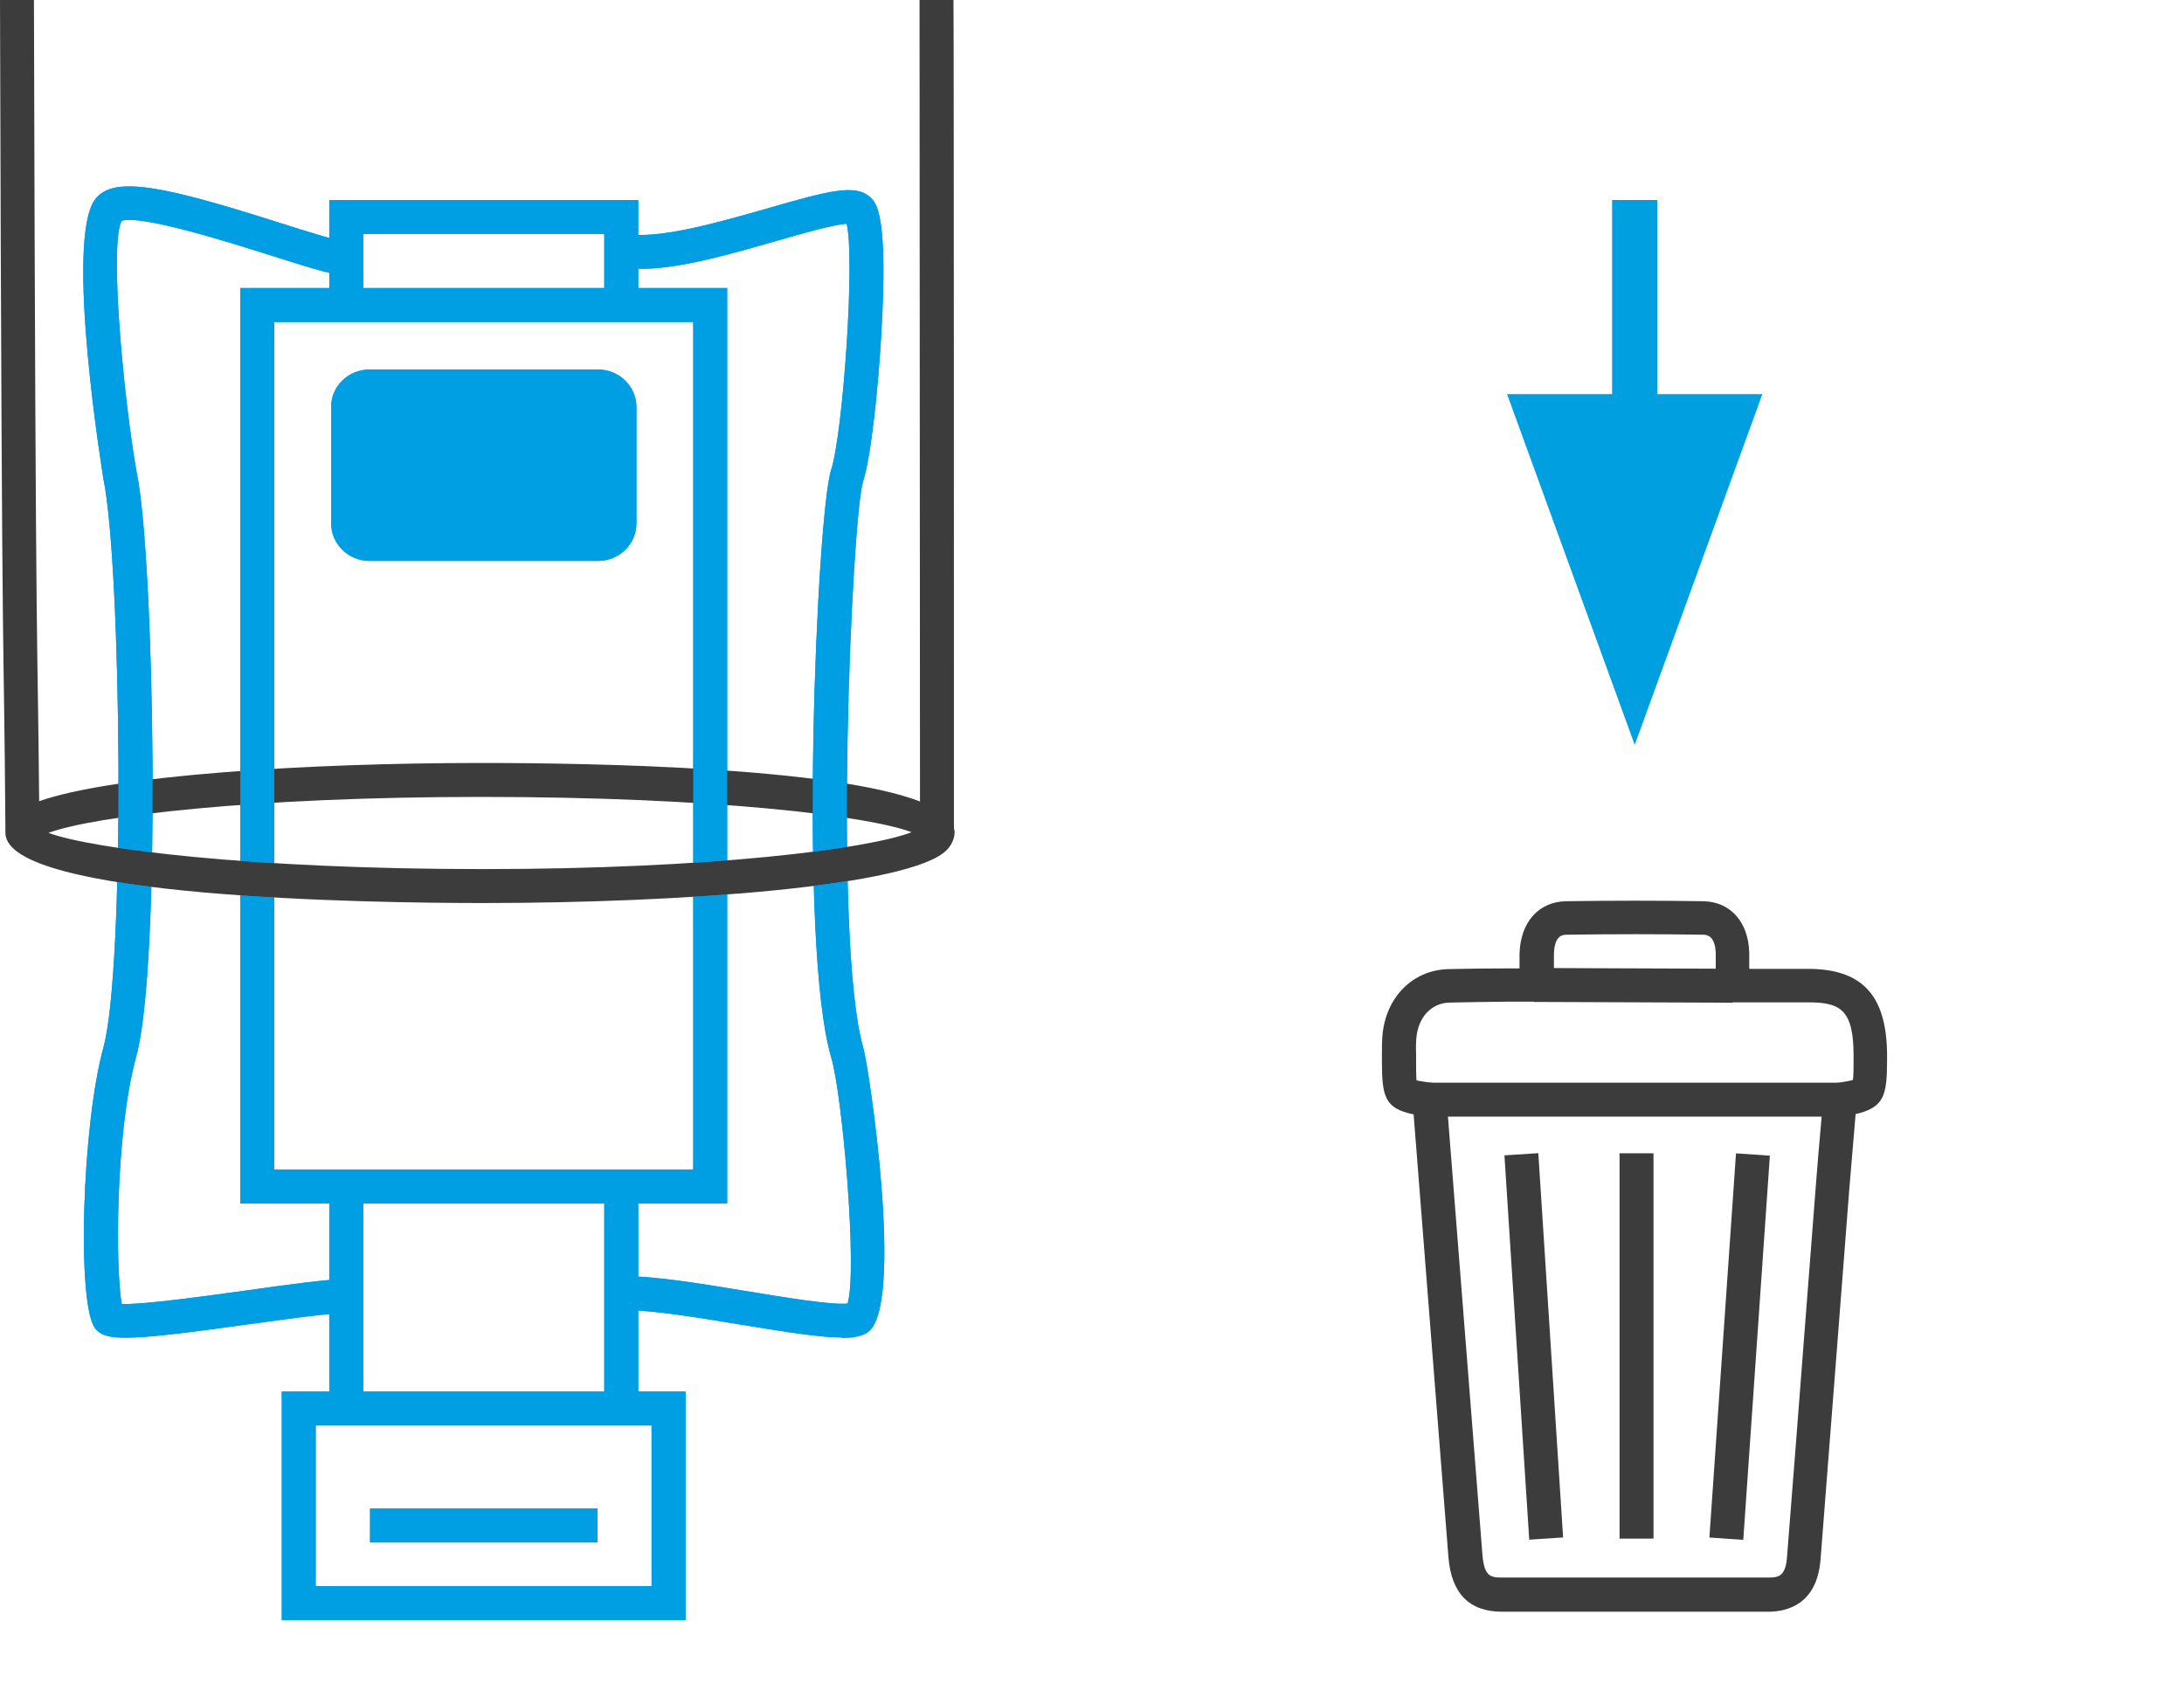
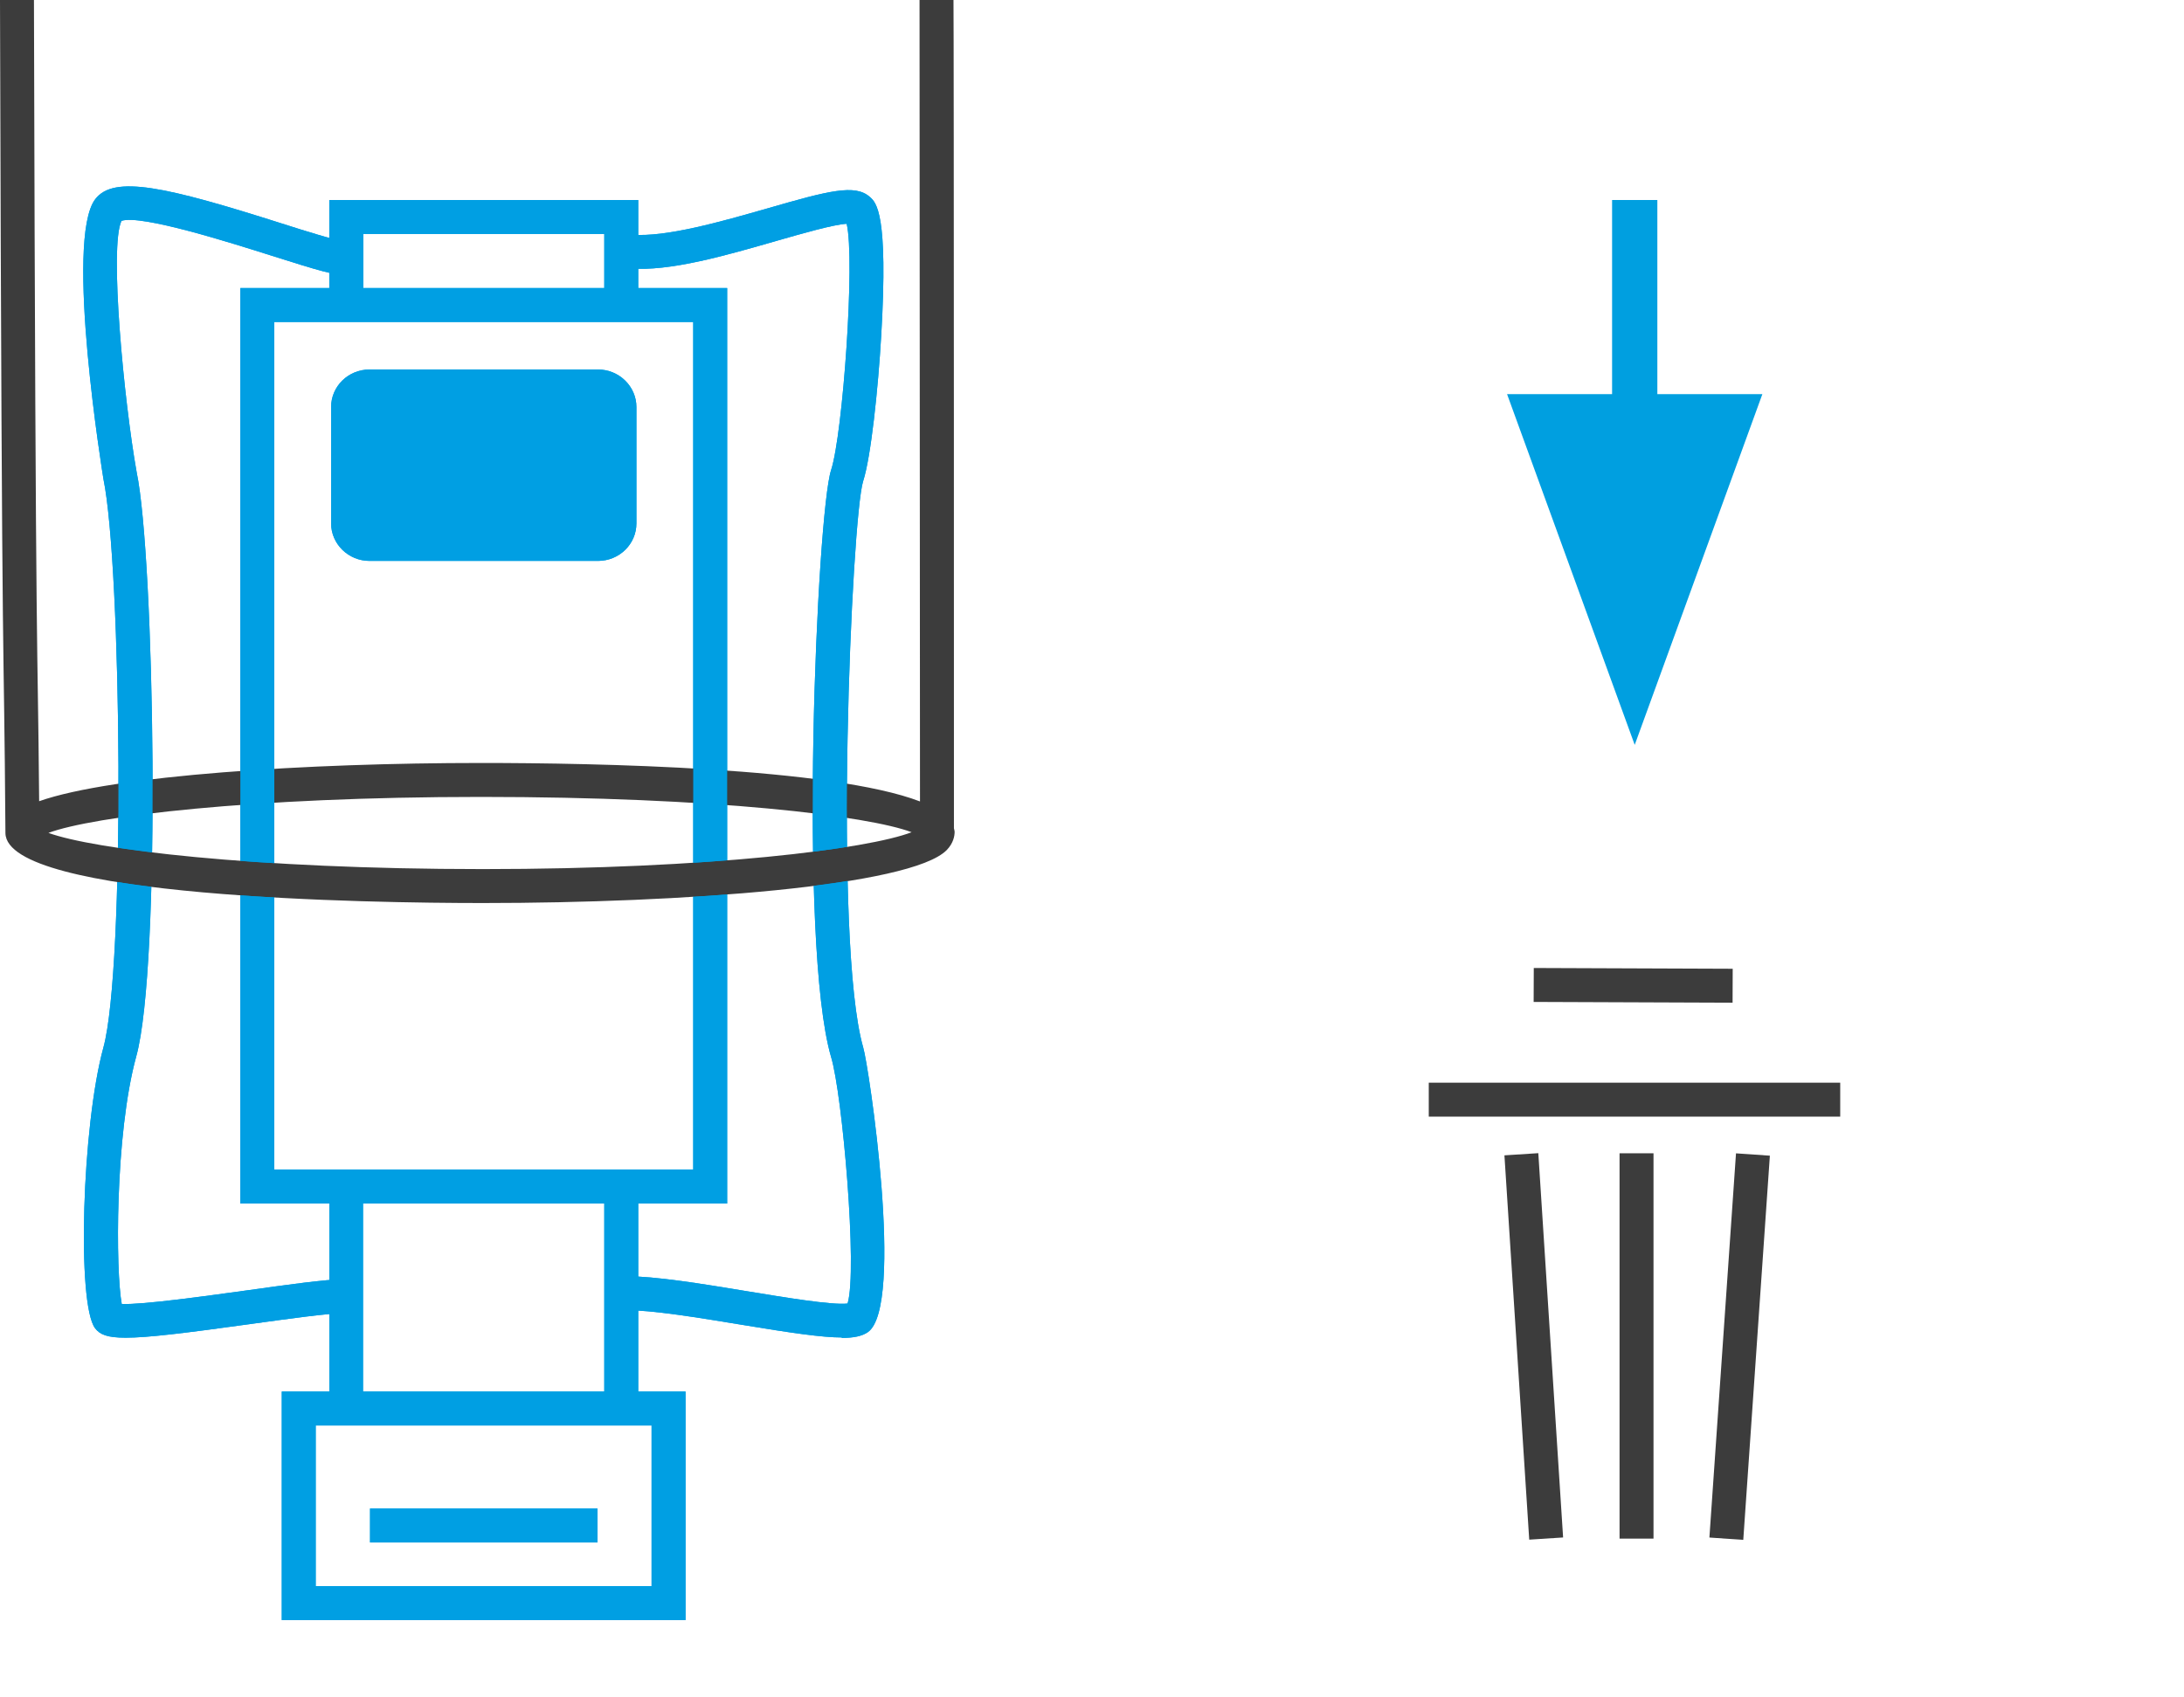
<svg xmlns="http://www.w3.org/2000/svg" id="Piktos" viewBox="0 0 96.5 75">
  <defs>
    <style>
      .cls-1 {
        fill: none;
      }

      .cls-2 {
        clip-path: url(#clippath);
      }

      .cls-3 {
        fill: #009fe3;
      }

      .cls-4 {
        fill: #009fe0;
      }

      .cls-5 {
        fill: #3c3c3c;
      }
    </style>
    <clipPath id="clippath">
      <path class="cls-1" d="m1.67,6.23v67.36h39.42V6.23H1.67Zm6.01,33.08c-1.26-.14-2.45-.3-3.49-.5.01-.49.02-1,.03-1.51.94.17,2.1.33,3.49.48,0,.52-.02,1.03-.03,1.53Zm5.45.41c-1.16-.06-2.34-.13-3.5-.22v-1.53c1.07.09,2.24.17,3.5.24v1.52Zm20.01-.27c-1.12.1-2.29.18-3.5.24v-1.5c1.26-.07,2.43-.16,3.5-.25v1.51Zm1.83-.18c-.01-.48-.02-.99-.03-1.51,1.41-.16,2.58-.33,3.5-.51,0,.51.01,1.02.02,1.51-1.01.19-2.19.36-3.5.51Z" />
    </clipPath>
  </defs>
  <polygon class="cls-4" points="73.23 17.42 73.23 8.84 71.23 8.84 71.23 17.42 66.59 17.42 72.23 32.92 77.87 17.42 73.23 17.42" />
  <g>
    <g>
      <g>
        <path class="cls-3" d="m5.55,59.12c-.82,0-1.14-.14-1.35-.42-.81-1.07-.58-8.95.37-12.41.97-3.54.8-21.25,0-25.12-.02-.13-1.73-10.58-.36-12.37.82-1.07,3.1-.56,8.25,1.08,1.06.34,2.38.75,2.67.76l.13,1.49c-.44.05-1.15-.16-3.26-.83-1.74-.55-5.76-1.83-6.63-1.54-.55,1.11.11,7.99.67,11.12.78,3.71,1.09,21.8-.02,25.81-.95,3.47-.91,9.52-.64,10.94.94.04,3.77-.36,5.52-.6,1.87-.26,3.49-.49,4.27-.49h0v1.5h0c-.67,0-2.39.24-4.06.47-2.95.41-4.59.61-5.55.61Zm-.41-1.52" />
        <path class="cls-3" d="m37.2,59.11c-.88,0-2.24-.2-4.42-.56-1.94-.32-3.94-.65-5.19-.65v-1.5c1.38,0,3.44.34,5.44.67,1.59.26,3.73.62,4.42.54.45-1.46-.23-9.27-.73-10.9-1.46-5.02-.62-24.01,0-25.93.52-1.58,1.07-9.3.69-10.89-.58.03-2,.44-3.08.75-2.23.64-4.75,1.38-6.54,1.22l.13-1.49c1.5.13,3.99-.59,5.99-1.16,2.73-.79,3.87-1.08,4.52-.51.29.25.82.73.51,6.08-.14,2.43-.46,5.43-.8,6.48-.51,1.57-1.33,20.4,0,25.03.24.77,1.85,11.47.2,12.59-.25.17-.61.25-1.15.25Zm.19-1.37h0Zm.19-47.84h0Zm-.23-.19h0Z" />
        <polygon class="cls-3" points="28.2 12.86 26.7 12.86 26.7 10.34 16.05 10.34 16.05 12.86 14.55 12.86 14.55 8.84 28.2 8.84 28.2 12.86" />
        <path class="cls-3" d="m30.29,71.6H12.45v-10.1h17.84v10.1Zm-16.34-1.5h14.84v-7.1h-14.84v7.1Z" />
      </g>
      <rect class="cls-3" x="16.35" y="66.67" width="10.05" height="1.5" />
      <rect class="cls-3" x="26.7" y="52.43" width="1.5" height="9.77" />
-       <rect class="cls-3" x="14.55" y="52.43" width="1.5" height="9.77" />
      <path class="cls-3" d="m32.13,53.19H10.62V12.73h21.51v40.45Zm-20.01-1.5h18.51V14.23H12.12v37.45Z" />
      <g>
        <g>
          <path class="cls-3" d="m16.33,17.07c-.52,0-.95.41-.95.91v5.14c0,.5.42.91.95.91h10.09c.52,0,.95-.41.95-.91v-5.14c0-.5-.42-.91-.95-.91h-10.09Z" />
          <path class="cls-3" d="m26.42,24.54h-10.09c-.8,0-1.45-.63-1.45-1.41v-5.14c0-.78.65-1.41,1.45-1.41h10.09c.8,0,1.45.63,1.45,1.41v5.14c0,.78-.65,1.41-1.45,1.41Zm-10.09-6.97c-.25,0-.45.18-.45.41v5.14c0,.23.2.41.45.41h10.09c.25,0,.45-.18.45-.41v-5.14c0-.23-.2-.41-.45-.41h-10.09Z" />
        </g>
        <path class="cls-3" d="m26.42,24.79h-10.09c-.94,0-1.7-.75-1.7-1.66v-5.14c0-.92.76-1.66,1.7-1.66h10.09c.94,0,1.7.75,1.7,1.66v5.14c0,.92-.76,1.66-1.7,1.66Zm-10.09-6.97c-.11,0-.2.07-.2.16v5.14c0,.09.09.16.2.16h10.09c.11,0,.2-.07.2-.16v-5.14c0-.09-.09-.16-.2-.16h-10.09Z" />
      </g>
    </g>
    <path class="cls-5" d="m42.15,36.61c0-1.25,0-35.3-.02-36.61h-1.5c0,3.42.02,29.42.02,35.42-3.91-1.5-14.33-1.7-19.38-1.7h-.02c-7.63,0-16.26.54-19.52,1.69-.07-8.15-.15-3.76-.23-35.41H0c.09,33.33.17,26.71.24,36.82h0s0,0,0,0c.04,2.86,16.16,3.09,21.1,3.09h.01c8.76,0,18.89-.73,20.48-2.34.29-.3.35-.61.35-.81,0-.05-.02-.1-.03-.15Zm-20.8,1.8h-.02c-10.2,0-17.22-.88-19.19-1.6,1.96-.73,8.95-1.59,19.1-1.59h.02c10.28,0,17.12.84,19.02,1.56-1.92.74-8.86,1.63-18.94,1.63Z" />
    <g class="cls-2">
      <g>
        <g>
          <path class="cls-3" d="m5.55,59.12c-.82,0-1.14-.14-1.35-.42-.81-1.07-.58-8.95.37-12.41.97-3.54.8-21.25,0-25.12-.02-.13-1.73-10.58-.36-12.37.82-1.07,3.1-.56,8.25,1.08,1.06.34,2.38.75,2.67.76l.13,1.49c-.44.05-1.15-.16-3.26-.83-1.74-.55-5.76-1.83-6.63-1.54-.55,1.11.11,7.99.67,11.12.78,3.71,1.09,21.8-.02,25.81-.95,3.47-.91,9.52-.64,10.94.94.04,3.77-.36,5.52-.6,1.87-.26,3.49-.49,4.27-.49h0v1.5h0c-.67,0-2.39.24-4.06.47-2.95.41-4.59.61-5.55.61Zm-.41-1.52" />
          <path class="cls-3" d="m37.2,59.11c-.88,0-2.24-.2-4.42-.56-1.94-.32-3.94-.65-5.19-.65v-1.5c1.38,0,3.44.34,5.44.67,1.59.26,3.73.62,4.42.54.45-1.46-.23-9.27-.73-10.9-1.46-5.02-.62-24.01,0-25.93.52-1.58,1.07-9.3.69-10.89-.58.03-2,.44-3.08.75-2.23.64-4.75,1.38-6.54,1.22l.13-1.49c1.5.13,3.99-.59,5.99-1.16,2.73-.79,3.87-1.08,4.52-.51.29.25.82.73.51,6.08-.14,2.43-.46,5.43-.8,6.48-.51,1.57-1.33,20.4,0,25.03.24.77,1.85,11.47.2,12.59-.25.17-.61.25-1.15.25Zm.19-1.37h0Zm.19-47.84h0Zm-.23-.19h0Z" />
          <polygon class="cls-3" points="28.2 12.86 26.7 12.86 26.7 10.34 16.05 10.34 16.05 12.86 14.55 12.86 14.55 8.84 28.2 8.84 28.2 12.86" />
          <path class="cls-3" d="m30.29,71.6H12.45v-10.1h17.84v10.1Zm-16.34-1.5h14.84v-7.1h-14.84v7.1Z" />
        </g>
        <rect class="cls-3" x="16.35" y="66.67" width="10.05" height="1.5" />
        <rect class="cls-3" x="26.7" y="52.43" width="1.5" height="9.77" />
        <rect class="cls-3" x="14.55" y="52.43" width="1.5" height="9.77" />
        <path class="cls-3" d="m32.13,53.19H10.62V12.73h21.51v40.45Zm-20.01-1.5h18.51V14.23H12.12v37.45Z" />
        <g>
          <g>
            <path class="cls-3" d="m16.33,17.07c-.52,0-.95.41-.95.91v5.14c0,.5.42.91.95.91h10.09c.52,0,.95-.41.95-.91v-5.14c0-.5-.42-.91-.95-.91h-10.09Z" />
            <path class="cls-3" d="m26.42,24.54h-10.09c-.8,0-1.45-.63-1.45-1.41v-5.14c0-.78.65-1.41,1.45-1.41h10.09c.8,0,1.45.63,1.45,1.41v5.14c0,.78-.65,1.41-1.45,1.41Zm-10.09-6.97c-.25,0-.45.18-.45.41v5.14c0,.23.2.41.45.41h10.09c.25,0,.45-.18.45-.41v-5.14c0-.23-.2-.41-.45-.41h-10.09Z" />
          </g>
          <path class="cls-3" d="m26.42,24.79h-10.09c-.94,0-1.7-.75-1.7-1.66v-5.14c0-.92.76-1.66,1.7-1.66h10.09c.94,0,1.7.75,1.7,1.66v5.14c0,.92-.76,1.66-1.7,1.66Zm-10.09-6.97c-.11,0-.2.07-.2.16v5.14c0,.09.09.16.2.16h10.09c.11,0,.2-.07.2-.16v-5.14c0-.09-.09-.16-.2-.16h-10.09Z" />
        </g>
      </g>
    </g>
  </g>
  <g>
    <g>
-       <path class="cls-5" d="m72.06,71.23c-1.9,0-3.8,0-5.7,0-1.44,0-2.23-.81-2.36-2.4l-1.54-19.58c-1.27-.26-1.4-.77-1.4-2.36v-.25c0-.28,0-.56.02-.84.13-1.71,1.33-2.93,2.92-2.97.84-.02,1.69-.03,2.53-.03h.61c0-.21,0-.43,0-.65.04-1.39.84-2.3,2.06-2.32,2.05-.03,4.09-.03,6.06,0,1.19.02,1.99.91,2.03,2.26,0,.24,0,.47,0,.73h2.6c2.41,0,3.49,1.19,3.49,3.85v.16c0,1.6-.13,2.11-1.39,2.41l-.05.6c-.07.86-.15,1.73-.22,2.6l-.48,6.2c-.27,3.43-.53,6.86-.8,10.29-.16,2-1.51,2.3-2.3,2.3-2.03,0-4.07,0-6.1,0Zm-9.47-23.48c.14.03.41.07.64.1l.54.07.12.65c.02.12.04.21.05.31l1.56,19.82c.08.97.35,1.02.87,1.02,3.93,0,7.86,0,11.79,0,.44,0,.74-.07.8-.92.27-3.43.54-6.86.8-10.29l.48-6.21c.07-.87.14-1.74.22-2.61l.15-1.74.58-.09c.26-.04.54-.09.68-.13.03-.18.03-.55.03-.92v-.16c0-2.03-.59-2.35-1.99-2.35h-4.1v-1.27c0-.33,0-.62,0-.91-.03-.8-.43-.81-.56-.81-1.95-.03-3.98-.03-6.01,0-.17,0-.56,0-.58.86,0,.3,0,.6,0,.88v.73s-.5.41-.5.41l-.39.08h-1.22c-.83.01-1.67.02-2.51.04-.8.02-1.39.66-1.46,1.59-.02.24-.02.47-.01.71v.27c0,.34,0,.69.02.87Z" />
      <rect class="cls-5" x="63.13" y="47.85" width="18.18" height="1.5" />
      <rect class="cls-5" x="71.41" y="39.15" width="1.5" height="8.79" transform="translate(28.34 115.54) rotate(-89.78)" />
    </g>
    <rect class="cls-5" x="71.56" y="50.97" width="1.5" height="17.03" />
    <rect class="cls-5" x="68.35" y="58.77" width="17.02" height="1.5" transform="translate(12.18 132.08) rotate(-86.04)" />
    <rect class="cls-5" x="67.02" y="51" width="1.5" height="17.02" transform="translate(-3.69 4.48) rotate(-3.69)" />
  </g>
</svg>